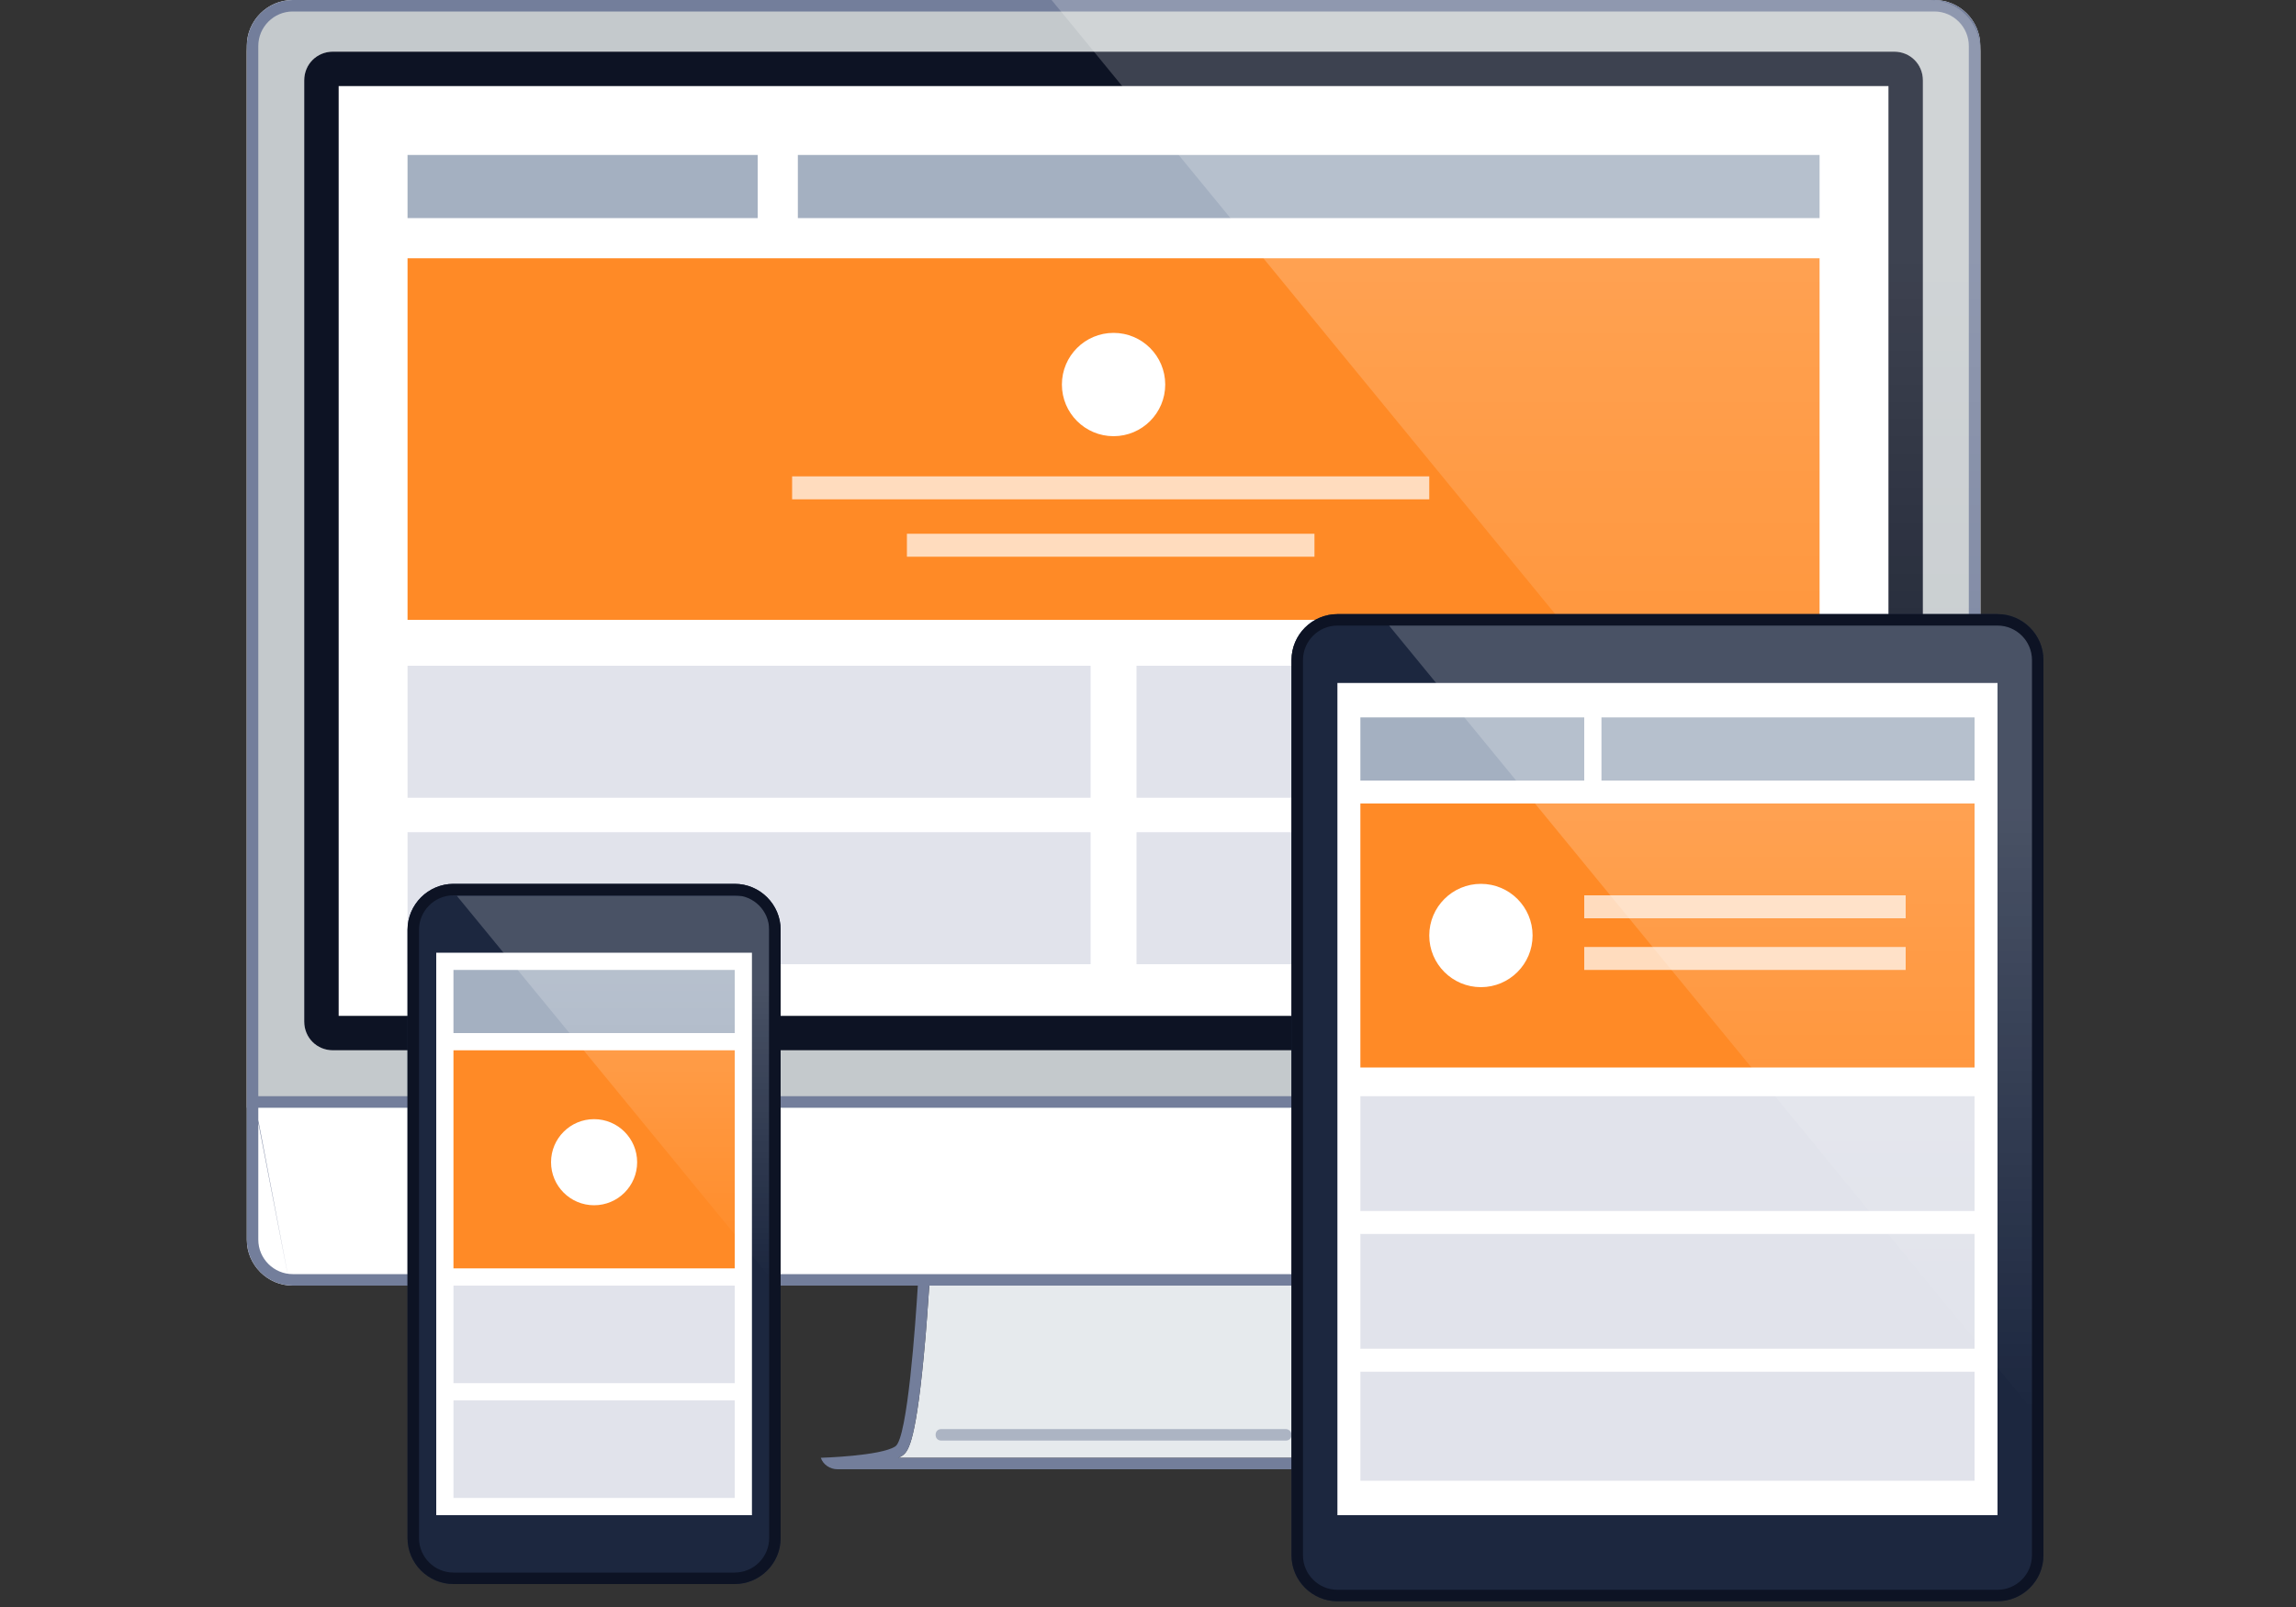
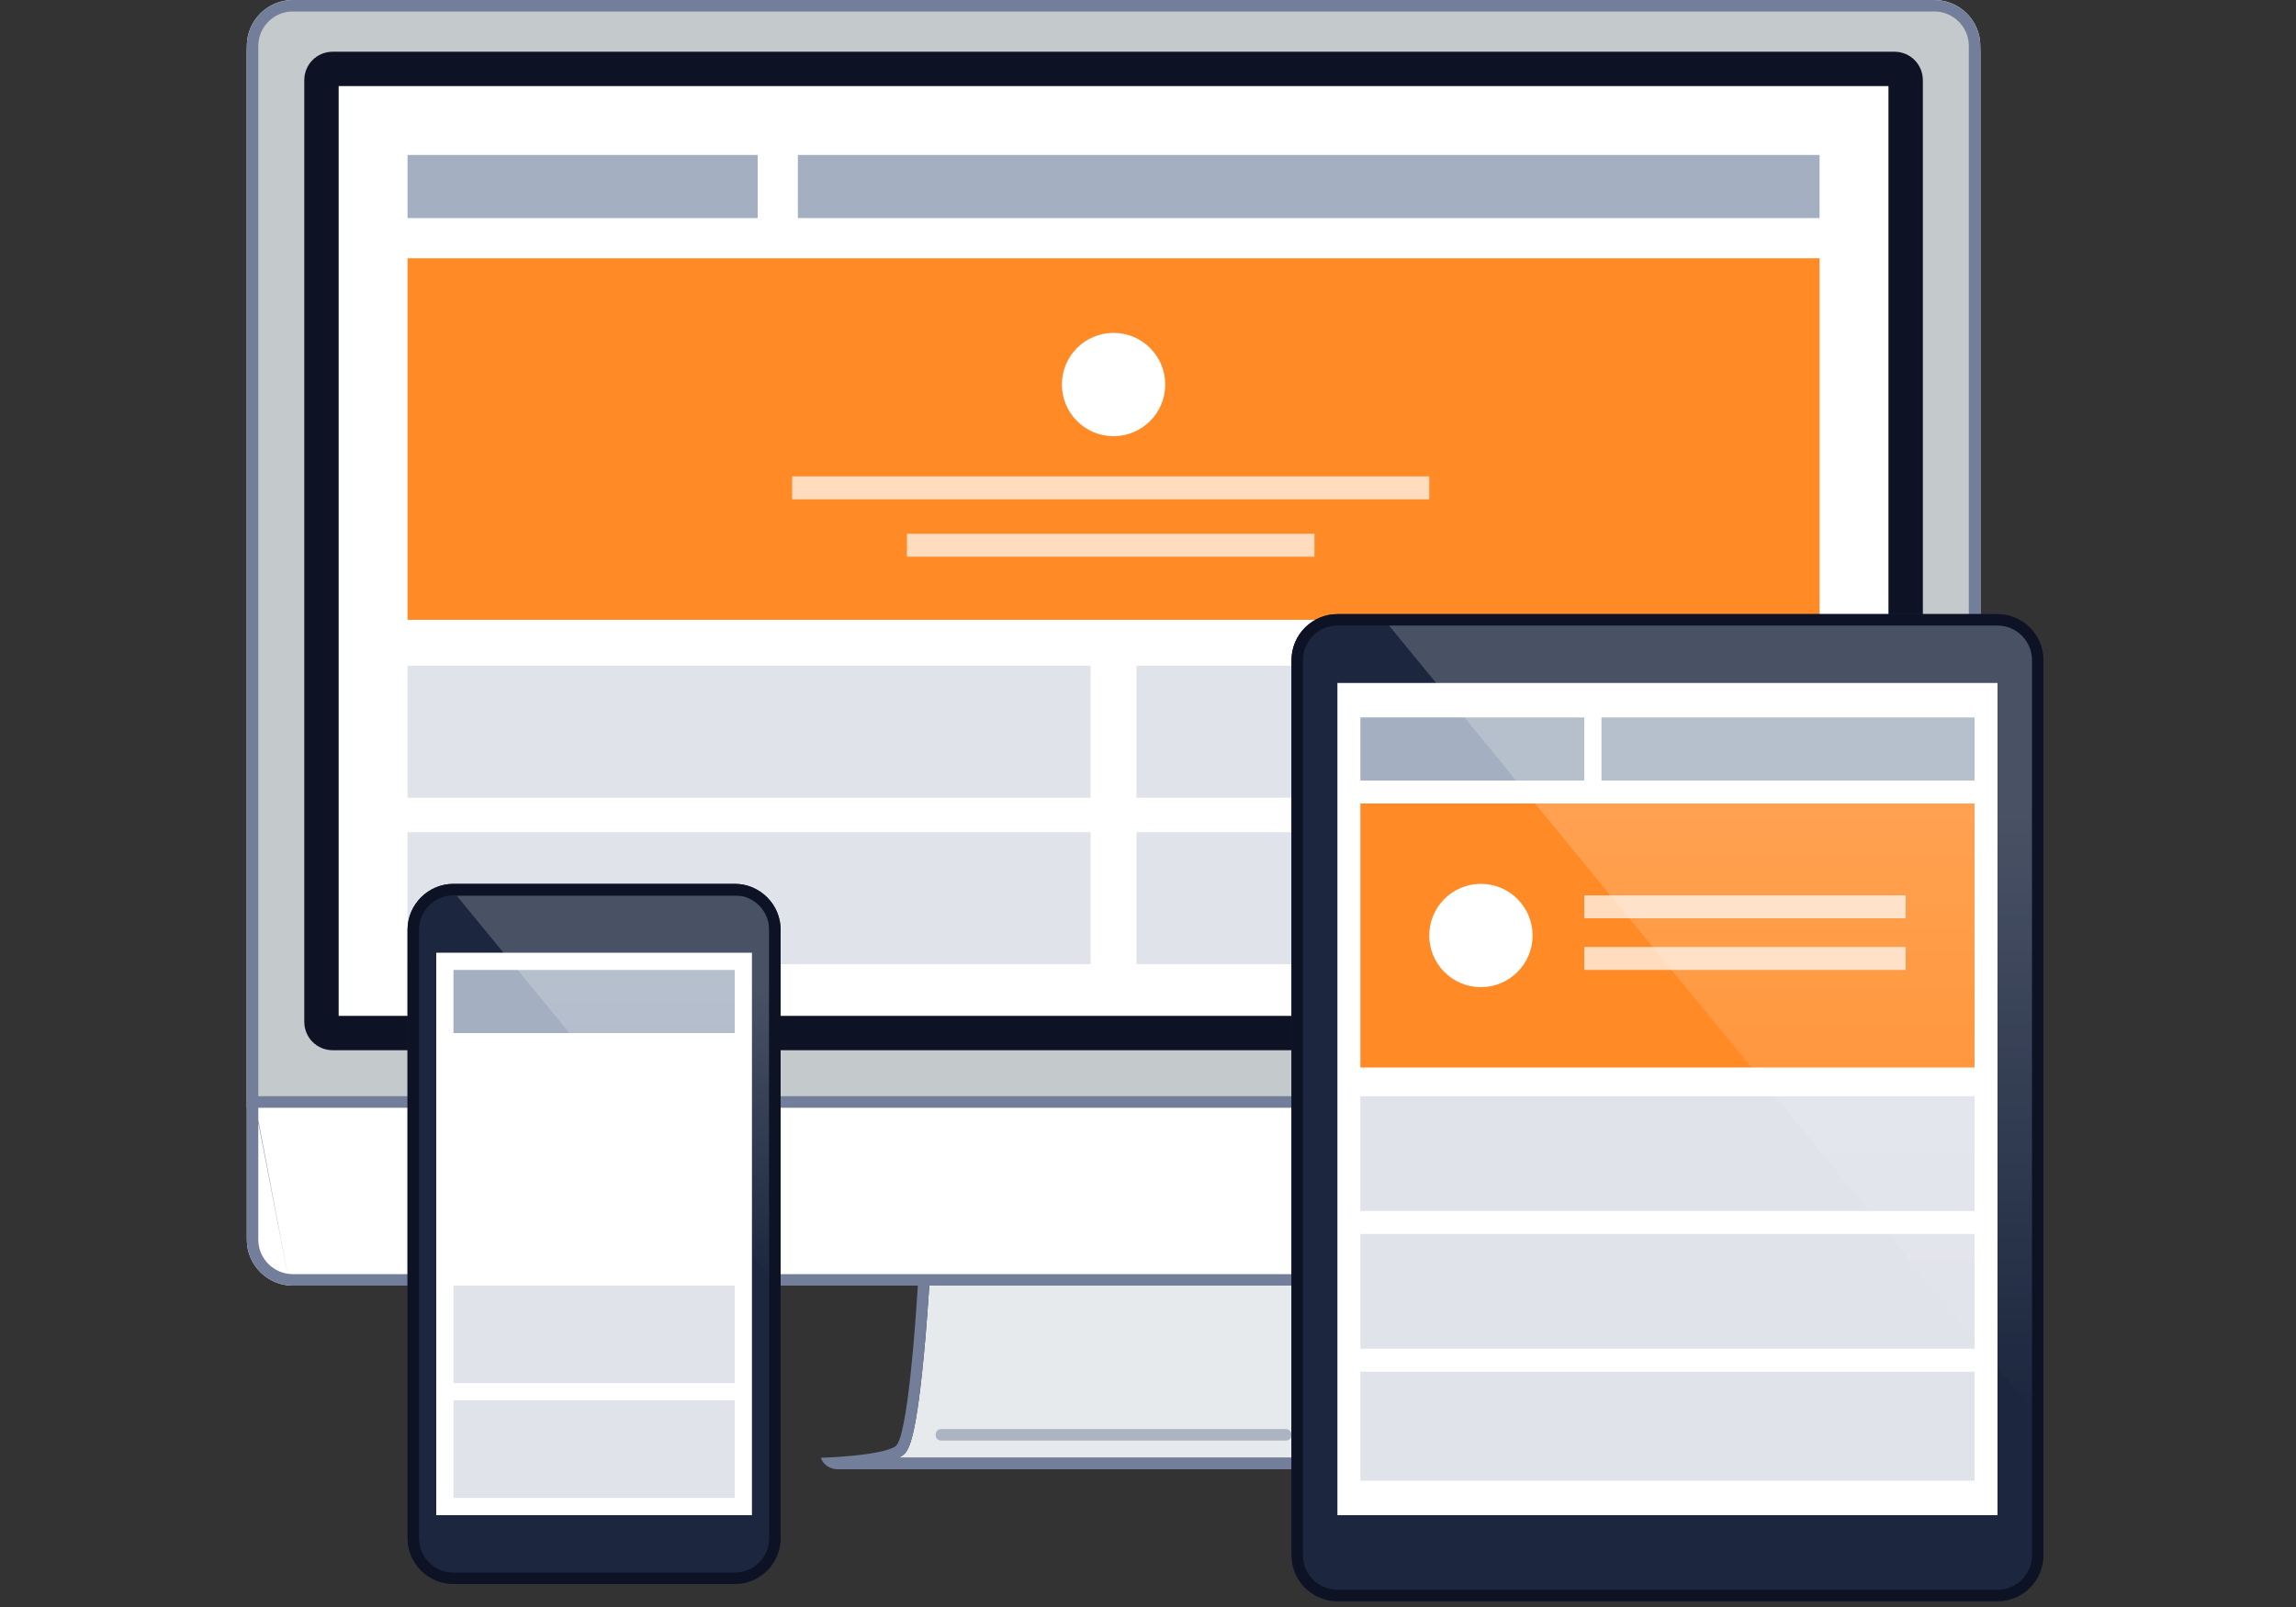
<svg xmlns="http://www.w3.org/2000/svg" version="1.1" id="Layer_1" x="0px" y="0px" width="400px" height="280px" viewBox="0 0 400 280" style="enable-background:new 0 0 400 280;" xml:space="preserve">
  <rect x="0" y="0" width="400" height="280" fill="#333333" stroke="none" />
  <style type="text/css">
	.st0{fill:#E6EAED;}
	.st1{fill:#FFFFFF;}
	.st2{fill:#C4C9CC;}
	.st3{opacity:0.5;fill:#737E9B;enable-background:new    ;}
	.st4{fill:#737E9B;}
	.st5{fill:#0D1324;}
	.st6{fill:#FF8A26;}
	.st7{fill:#A4B0C1;}
	.st8{opacity:0.7;fill:#FFFFFF;enable-background:new    ;}
	.st9{fill:url(#SVGID_1_);}
	.st10{opacity:0.5;fill:#C4C9D9;enable-background:new    ;}
	.st11{fill:#1C273F;}
	.st12{fill:url(#SVGID_2_);}
	.st13{fill:url(#SVGID_3_);}
</style>
  <g>
    <path class="st0" d="M230.8,253.7c0.2,0.1,0.4,0.2,0.6,0.3c-0.9,0-1.9,0-2.9,0c-12.6,0-30,0-33.1,0c-3.3,0-21.8,0-35.3,0   c-1.3,0-2.5,0-3.6,0c0.2-0.1,0.4-0.2,0.6-0.3c1-0.7,2.3-1.6,3.8-17.1c0.5-5,0.8-9.9,1-12.6h64.2c0.2,2.6,0.5,7.6,1,12.6   C228.5,252.1,229.9,253,230.8,253.7z" />
    <path id="Rounded_Rectangle_6_copy_1_" class="st1" d="M51,0h286c4.4,0,8,3.6,8,8v208c0,4.4-3.6,8-8,8H51c-4.4,0-8-3.6-8-8V8   C43,3.6,46.6,0,51,0z" />
    <path class="st2" d="M345,193V9c0-4.4-3.6-8-8-8H51c-4.4,0-8,3.6-8,8v184H345z" />
    <path id="Rounded_Rectangle_7_1_" class="st3" d="M224,249h-60c-0.6,0-1,0.4-1,1s0.4,1,1,1h60c0.6,0,1-0.4,1-1S224.5,249,224,249   L224,249z" />
    <g>
      <path class="st4" d="M50.5,224h109.4c-0.4,6.5-1.8,26.6-3.9,28c-2.5,1.7-13,2-13,2c0.4,1.2,1.6,2,2.9,2h0.1c0.9,0,6.8,0,14.2,0    c13.5,0,32,0,35.3,0c3.1,0,20.4,0,33.1,0c7,0,12.5,0,13.4,0h0.1c1.3,0,2.4-0.8,2.9-2c0,0-10.5-0.3-13-2c-2.1-1.4-3.5-21.5-3.9-28    H337c4.4,0,8-3.6,8-8v-23V8c0-4.4-3.6-8-8-8H51c-4.4,0-8,3.6-8,8v177.3 M43,180.3v2.3 M43,184.7v8.3v23c0,4.4,3.6,8,8,8    c-0.2,0-0.4,0-0.5,0 M230.8,253.7c0.2,0.1,0.4,0.2,0.6,0.3c-0.9,0-1.9,0-2.9,0c-12.6,0-30,0-33.1,0c-3.3,0-21.8,0-35.3,0    c-1.3,0-2.5,0-3.6,0c0.2-0.1,0.4-0.2,0.6-0.3c1-0.7,2.3-1.6,3.8-17.1c0.5-5,0.8-9.9,1-12.6h64.2c0.2,2.6,0.5,7.6,1,12.6    C228.5,252.1,229.9,253,230.8,253.7z M343,216c0,3.3-2.7,6-6,6H228h-68H51c-3.3,0-6-2.7-6-6v-23h298V216z M343,191H45V8    c0-3.3,2.7-6,6-6h286c3.3,0,6,2.7,6,6V191z" />
    </g>
    <g>
      <path id="Rounded_Rectangle_6_4_" class="st1" d="M58,9h272c2.8,0,5,2.2,5,5v164c0,2.8-2.2,5-5,5H58c-2.8,0-5-2.2-5-5V14    C53,11.2,55.2,9,58,9z" />
      <path id="Rounded_Rectangle_6_2_" class="st5" d="M329,15v162H59V15H329 M330,9H58c-2.8,0-5,2.2-5,5v164c0,2.8,2.2,5,5,5h272    c2.8,0,5-2.2,5-5V14C335,11.2,332.8,9,330,9L330,9z" />
    </g>
    <rect x="71" y="45" class="st6" width="246" height="63" />
    <rect id="Rectangle_69_copy_3_1_" x="139" y="27" class="st7" width="178" height="11" />
    <rect id="Rectangle_69_copy_4_1_" x="71" y="27" class="st7" width="61" height="11" />
    <circle id="Ellipse_30_copy_3_1_" class="st1" cx="194" cy="67" r="9" />
    <rect id="Rectangle_70_copy_6_1_" x="158" y="93" class="st8" width="71" height="4" />
    <rect id="Rectangle_70_copy_7_1_" x="138" y="83" class="st8" width="111" height="4" />
    <linearGradient id="SVGID_1_" gradientUnits="userSpaceOnUse" x1="264.1" y1="904" x2="264.1" y2="706.7" gradientTransform="matrix(1 0 0 -1 0 904)">
      <stop offset="0" style="stop-color:#FFFFFF;stop-opacity:0.2" />
      <stop offset="0.226" style="stop-color:#FFFFFF;stop-opacity:0.2" />
      <stop offset="1" style="stop-color:#FFFFFF;stop-opacity:0" />
      <stop offset="1" style="stop-color:#FFFFFF;stop-opacity:0" />
    </linearGradient>
-     <path class="st9" d="M345,197.3V8.7c0-4.8-3.9-8.7-8.7-8.7H183.2L345,197.3z" />
    <rect id="Rectangle_69_copy_1_" x="71" y="116" class="st10" width="119" height="23" />
    <rect id="Rectangle_69_copy_14_1_" x="71" y="145" class="st10" width="119" height="23" />
    <rect id="Rectangle_69_copy_2_" x="198" y="116" class="st10" width="119" height="23" />
    <rect id="Rectangle_69_copy_14_2_" x="198" y="145" class="st10" width="119" height="23" />
  </g>
  <g>
    <g>
      <path id="Rounded_Rectangle_757_3_" class="st11" d="M233,107h115c4.4,0,8,3.6,8,8v156c0,4.4-3.6,8-8,8H233c-4.4,0-8-3.6-8-8V115    C225,110.6,228.6,107,233,107z" />
      <path id="Rounded_Rectangle_757_1_" class="st5" d="M348,109c3.3,0,6,2.7,6,6v156c0,3.3-2.7,6-6,6H233c-3.3,0-6-2.7-6-6V115    c0-3.3,2.7-6,6-6H348 M348,107H233c-4.4,0-8,3.6-8,8v156c0,4.4,3.6,8,8,8h115c4.4,0,8-3.6,8-8V115C356,110.6,352.4,107,348,107    L348,107z" />
    </g>
    <rect x="233" y="119" class="st1" width="115" height="145" />
    <rect id="Rectangle_69_copy_12" x="237" y="191" class="st10" width="107" height="20" />
    <rect id="Rectangle_69_copy_13" x="237" y="215" class="st10" width="107" height="20" />
    <rect id="Rectangle_69_copy_15" x="237" y="239" class="st10" width="107" height="19" />
    <rect id="Rectangle_69_copy_9" x="237" y="140" class="st6" width="107" height="46" />
    <rect id="Rectangle_70_copy_8" x="276" y="156" class="st8" width="56" height="4" />
    <rect id="Rectangle_70_copy_9" x="276" y="165" class="st8" width="56" height="4" />
    <circle class="st1" cx="258" cy="163" r="9" />
    <rect id="Rectangle_69_copy_6" x="237" y="125" class="st7" width="39" height="11" />
    <rect id="Rectangle_69_copy_7" x="279" y="125" class="st7" width="65" height="11" />
    <linearGradient id="SVGID_2_" gradientUnits="userSpaceOnUse" x1="298" y1="795" x2="298" y2="658.4" gradientTransform="matrix(1 0 0 -1 0 904)">
      <stop offset="0" style="stop-color:#FFFFFF;stop-opacity:0.2" />
      <stop offset="0.226" style="stop-color:#FFFFFF;stop-opacity:0.2" />
      <stop offset="1" style="stop-color:#FFFFFF;stop-opacity:0" />
      <stop offset="1" style="stop-color:#FFFFFF;stop-opacity:0" />
    </linearGradient>
    <path class="st12" d="M354,245.6V115c0-3.3-2.7-6-6-6H242L354,245.6z" />
  </g>
  <g>
    <g>
      <path id="Rounded_Rectangle_757_copy_3_" class="st11" d="M79,154h49c4.4,0,8,3.6,8,8v106c0,4.4-3.6,8-8,8H79c-4.4,0-8-3.6-8-8    V162C71,157.6,74.6,154,79,154z" />
    </g>
    <rect id="Rectangle_759_copy" x="76" y="166" class="st1" width="55" height="98" />
-     <rect id="Rectangle_69_copy_8" x="79" y="183" class="st6" width="49" height="38" />
    <rect id="Rectangle_69_copy_10" x="79" y="224" class="st10" width="49" height="17" />
    <rect id="Rectangle_69_copy_11" x="79" y="244" class="st10" width="49" height="17" />
    <circle id="Ellipse_776_copy" class="st1" cx="103.5" cy="202.5" r="7.5" />
    <rect id="Rectangle_69_copy_5" x="79" y="169" class="st7" width="49" height="11" />
    <linearGradient id="SVGID_3_" gradientUnits="userSpaceOnUse" x1="106.8" y1="747.9" x2="106.8" y2="681.6" gradientTransform="matrix(1 0 0 -1 0 904)">
      <stop offset="0" style="stop-color:#FFFFFF;stop-opacity:0.2" />
      <stop offset="0.226" style="stop-color:#FFFFFF;stop-opacity:0.2" />
      <stop offset="1" style="stop-color:#FFFFFF;stop-opacity:0" />
      <stop offset="1" style="stop-color:#FFFFFF;stop-opacity:0" />
    </linearGradient>
    <path class="st13" d="M134,222.4V159c0-1.6-1.3-2.9-2.9-2.9H79.6L134,222.4z" />
    <path id="Rounded_Rectangle_757_copy_1_" class="st5" d="M128,156c3.3,0,6,2.7,6,6v106c0,3.3-2.7,6-6,6H79c-3.3,0-6-2.7-6-6V162   c0-3.3,2.7-6,6-6H128 M128,154H79c-4.4,0-8,3.6-8,8v106c0,4.4,3.6,8,8,8h49c4.4,0,8-3.6,8-8V162C136,157.6,132.4,154,128,154   L128,154z" />
  </g>
</svg>